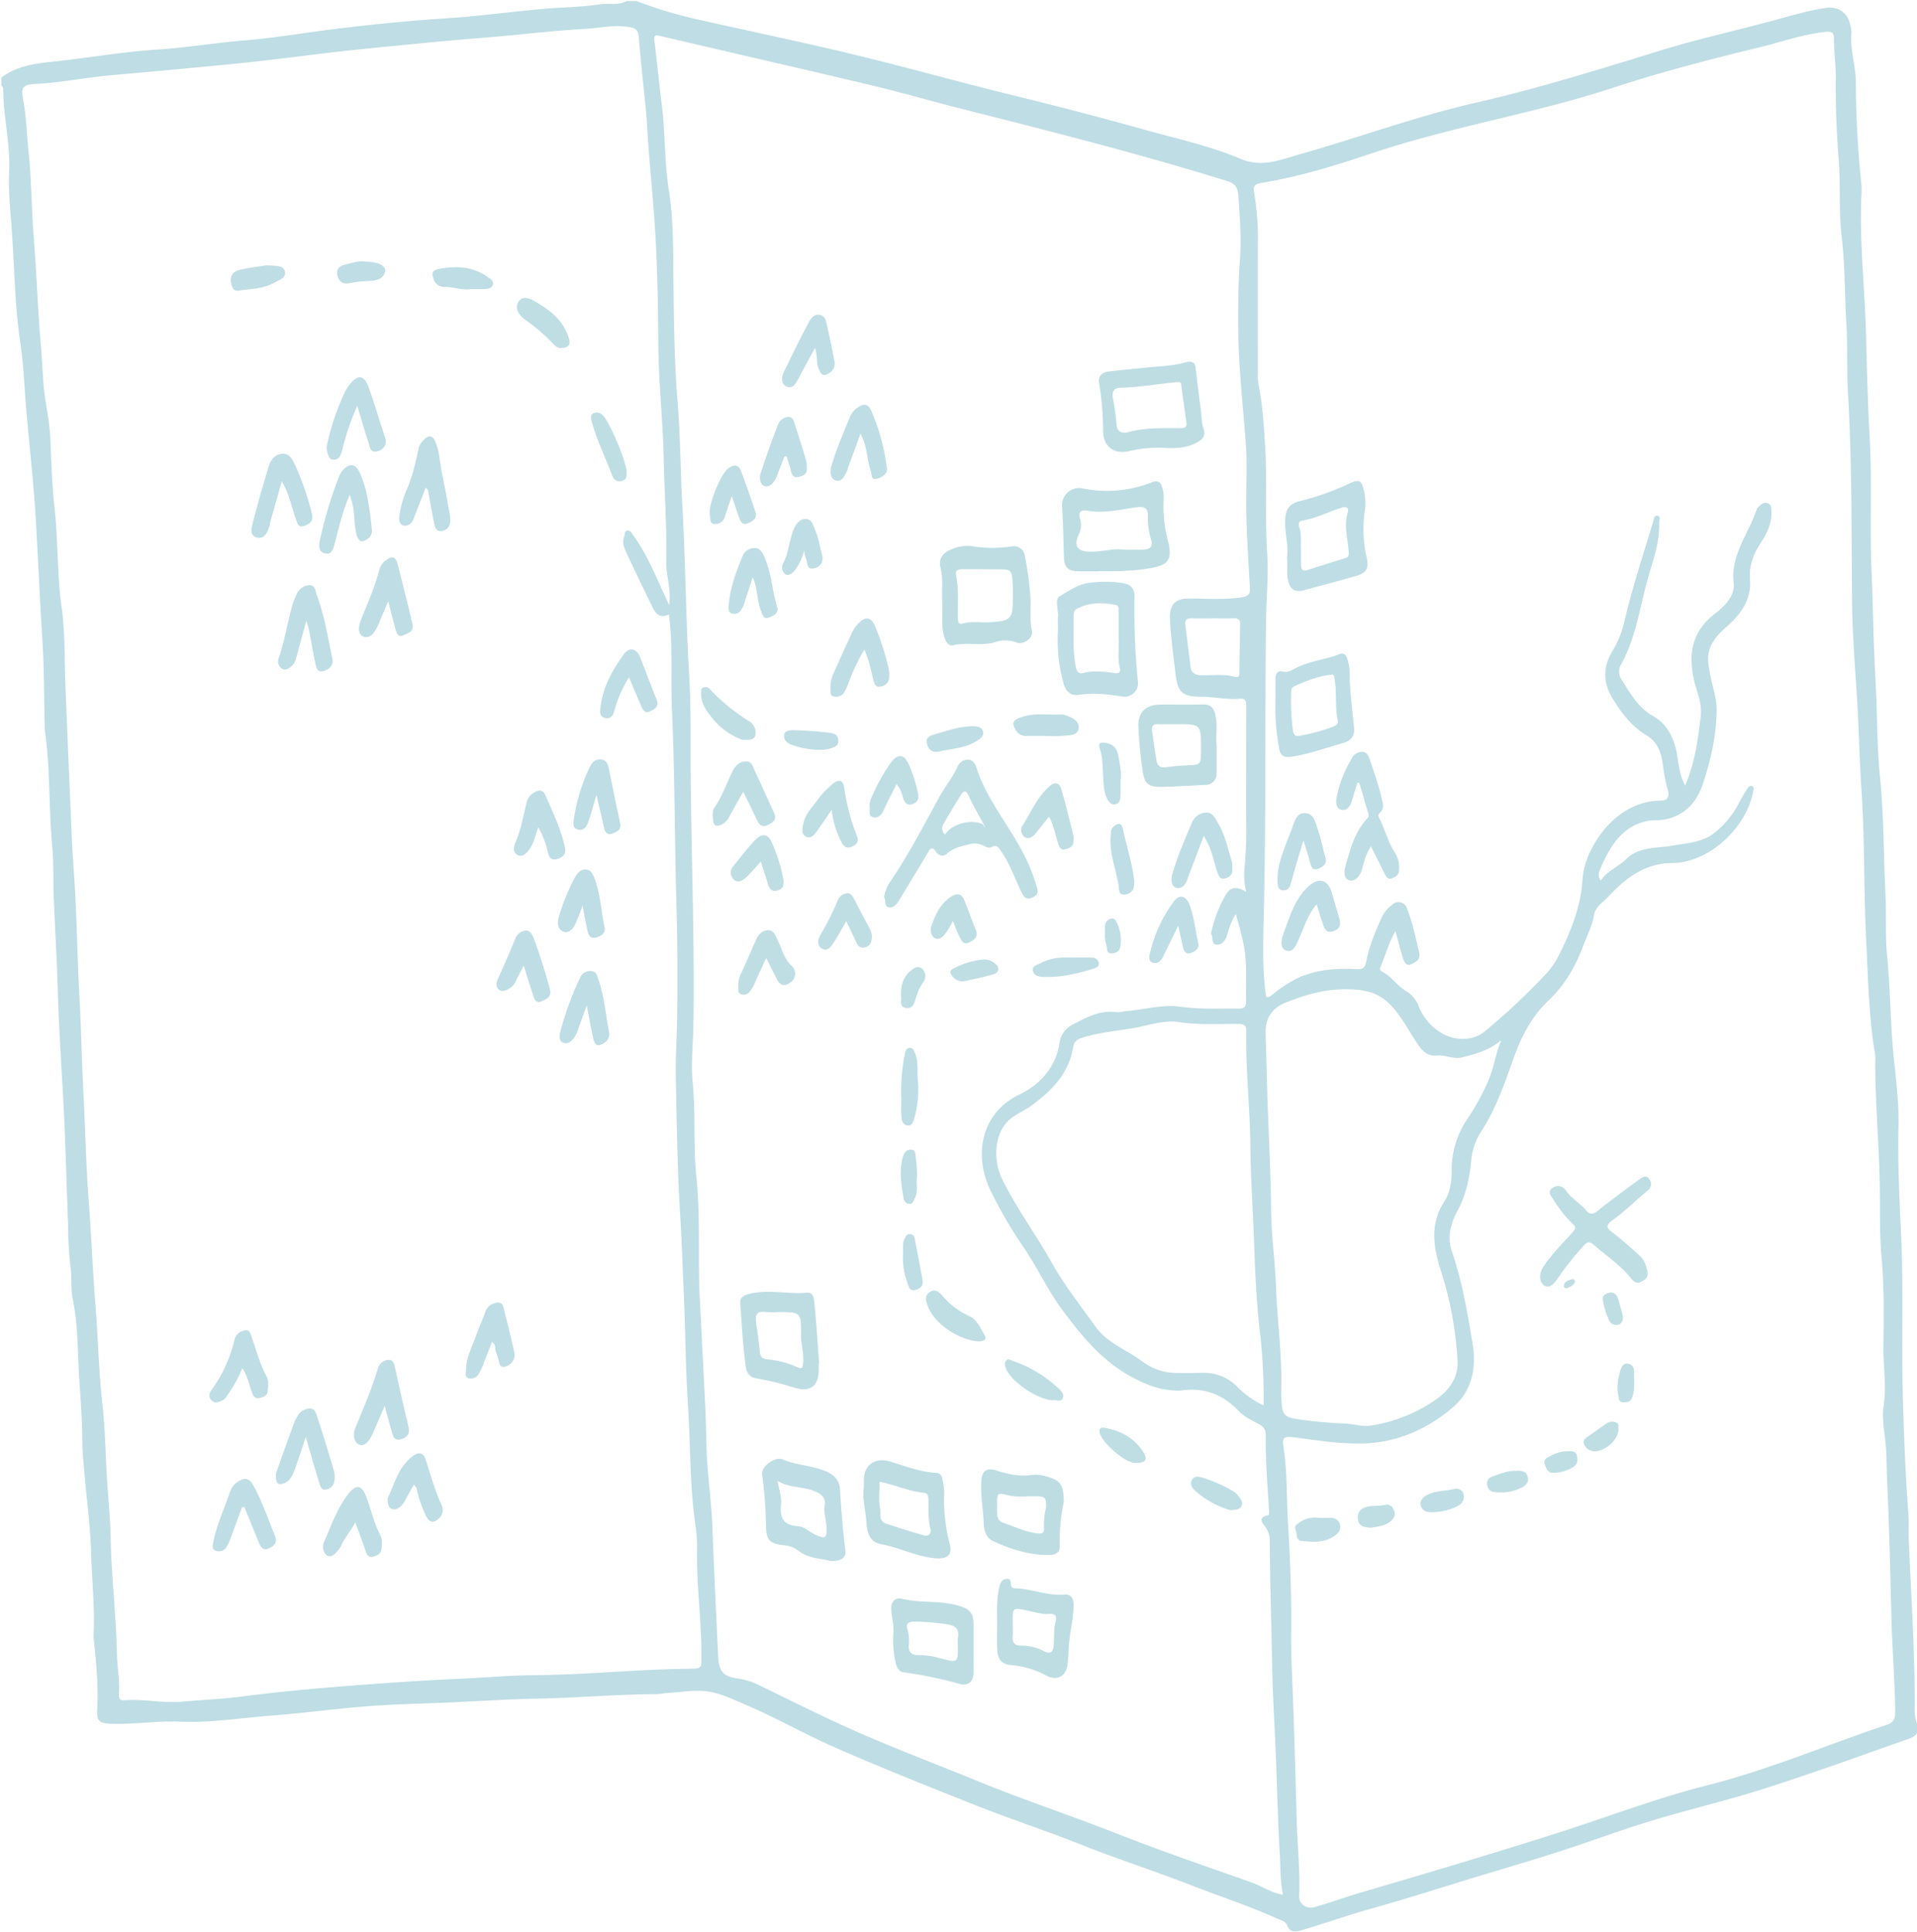
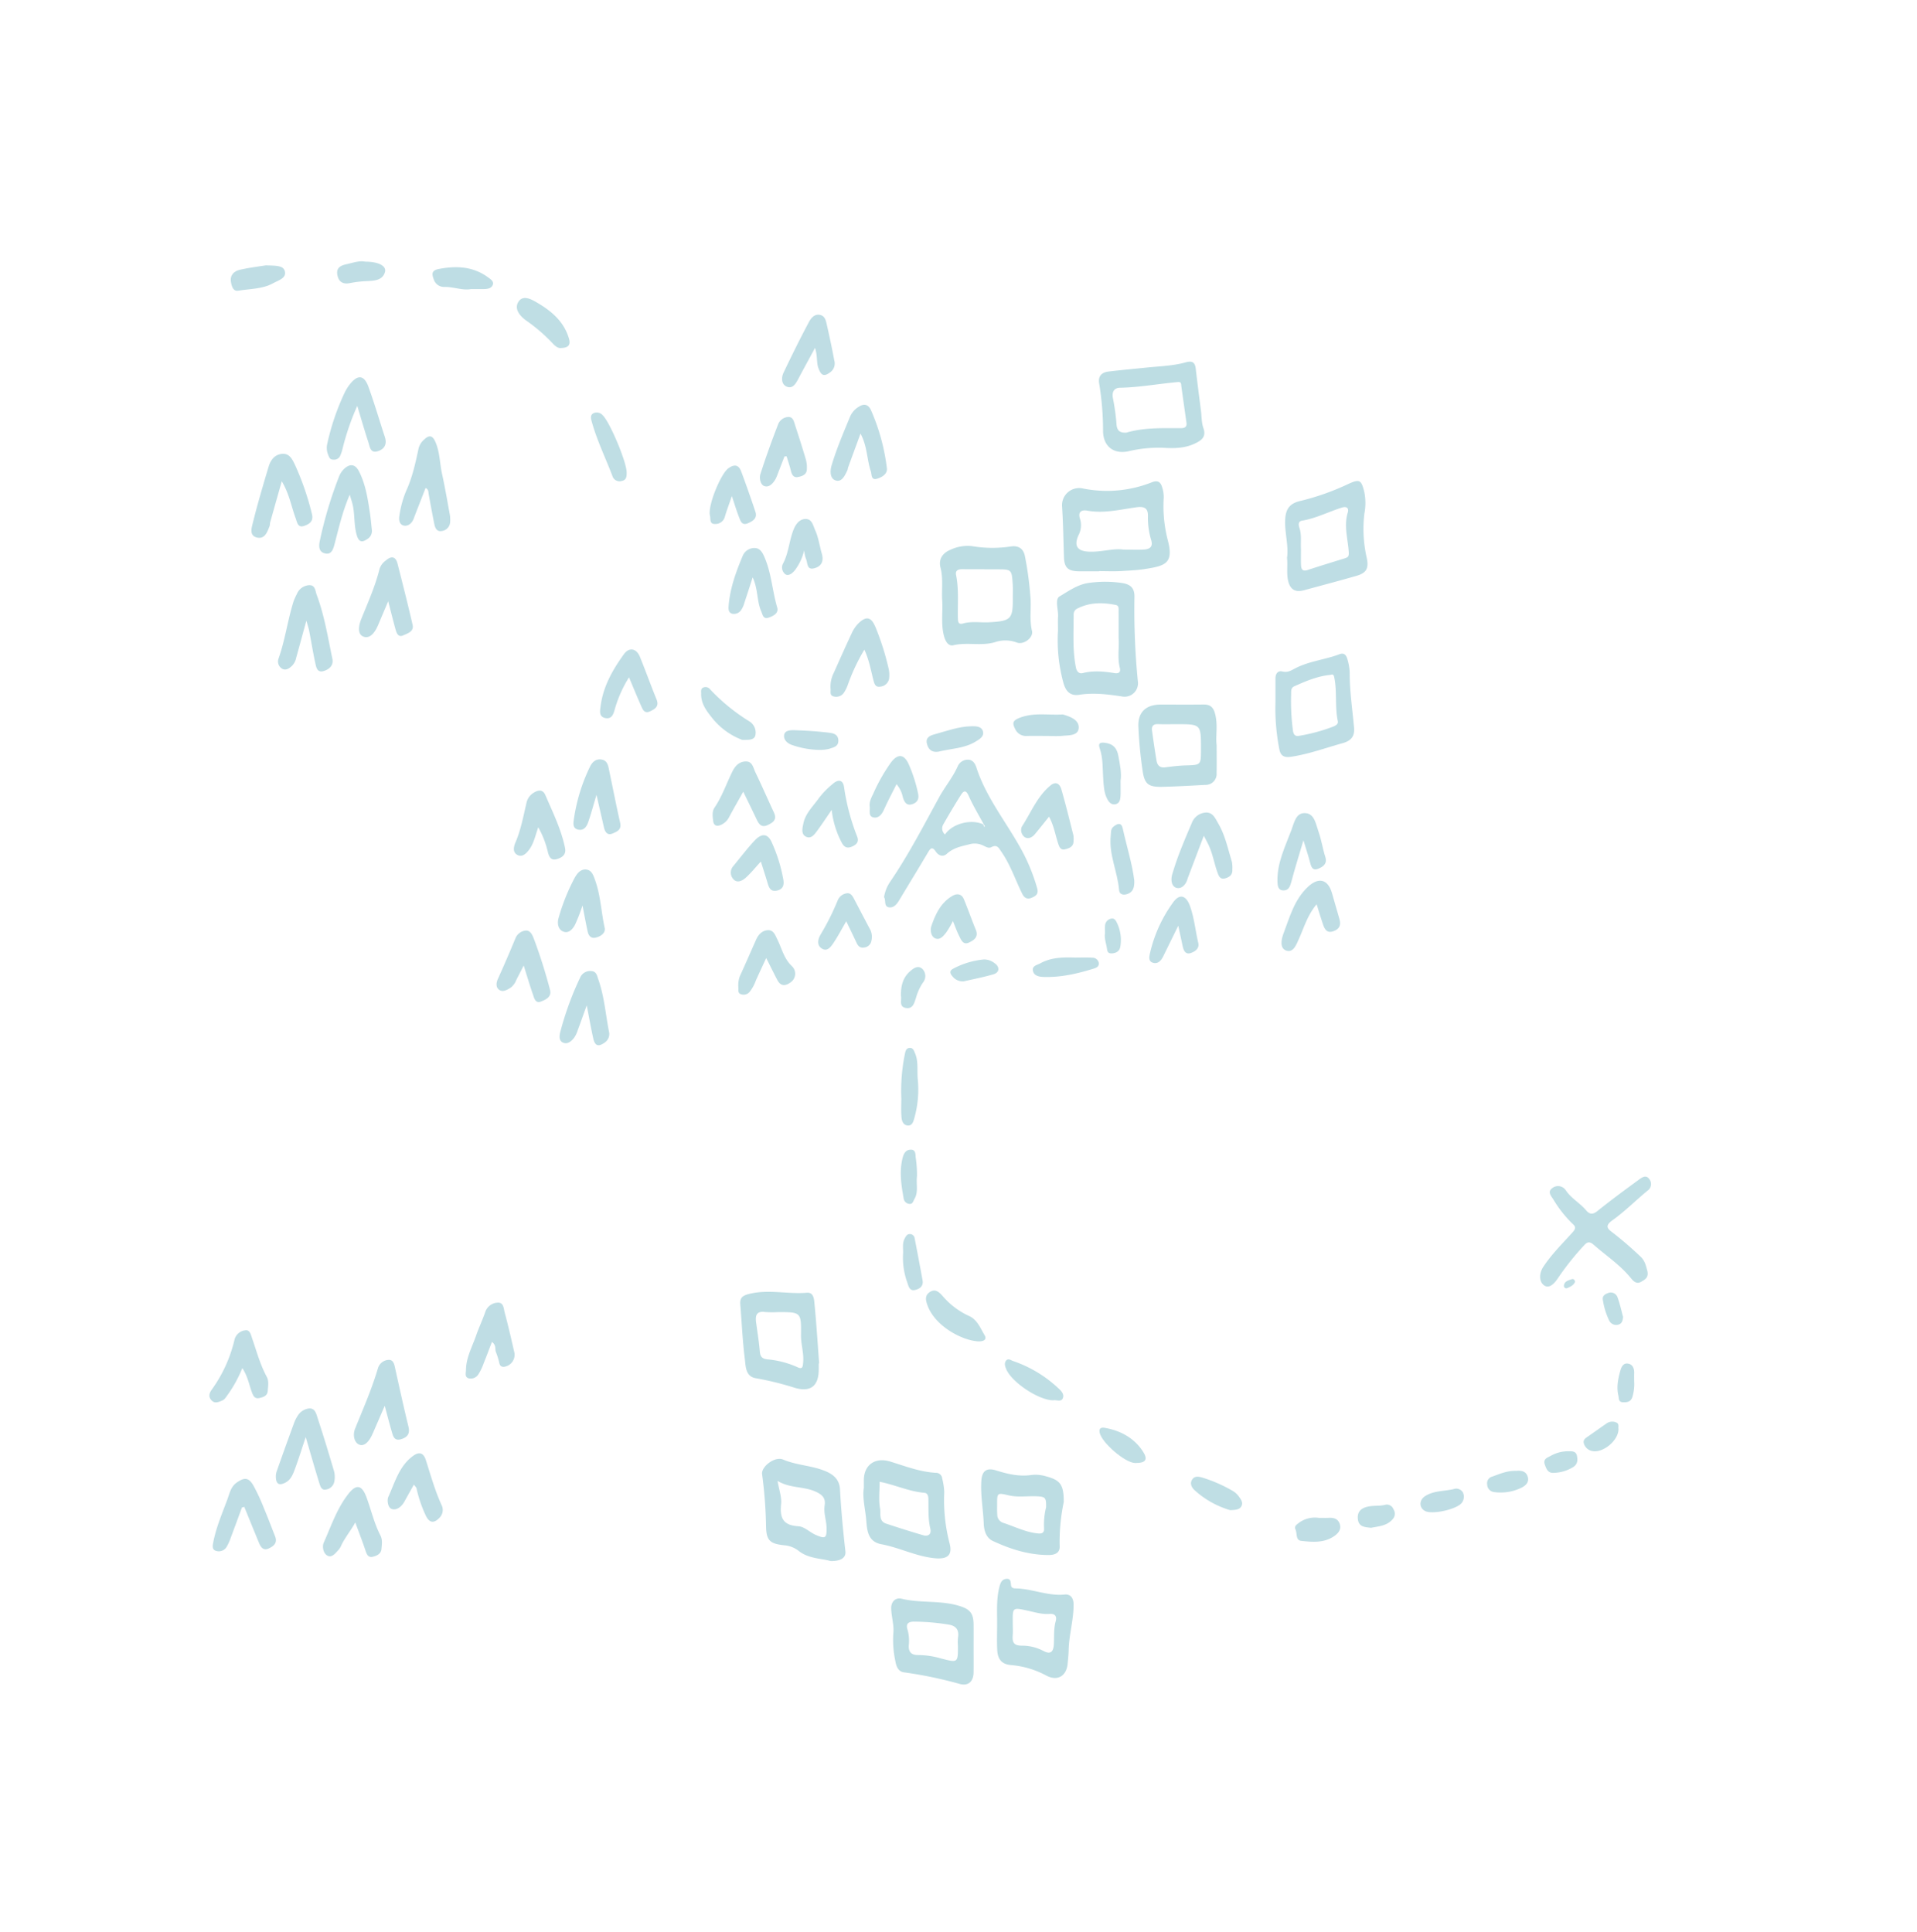
<svg xmlns="http://www.w3.org/2000/svg" viewBox="0 0 670.515 676">
-   <path d="m222.613.355a150.131 150.131 0 0 0 23.108 6.819c17.594 3.992 35.272 7.63 52.805 11.869 18.771 4.539 37.369 9.789 56.128 14.379q23.354 5.714 46.5 12.179c10.955 3.044 22.206 5.5 32.6 9.915 7.652 3.248 13.933.421 20.389-1.4 20.9-5.906 41.325-13.466 62.521-18.3 21.872-4.994 43.219-11.712 64.631-18.3 12.8-3.939 25.932-6.809 38.871-10.316 6.134-1.671 12.216-3.493 18.534-4.451 3.763-.571 7.337 1.459 8.2 5.113a11.95 11.95 0 0 1 .679 3.66c-.566 5.834 1.5 11.384 1.542 17.2.084 11.813.65 23.634 1.915 35.4a24.41 24.41 0 0 1 .056 3.767c-.816 16.883 1.27 33.679 1.642 50.532.259 11.7.606 23.448 1.252 35.147.846 15.3-.043 30.59.617 45.862.555 12.857.666 25.731 1.4 38.57.64 11.246.452 22.571 1.562 33.72 1.361 13.654 1.24 27.287 1.914 40.921.366 7.412-.117 14.845.61 22.2 1.194 12.088 1.1 24.239 2.415 36.342.828 7.63 1.72 15.4 1.538 23.132-.3 12.9.373 25.789.948 38.64.781 17.469.124 34.915.509 52.366.334 15.118.955 30.222 2.05 45.306.181 2.5-.03 5.029.072 7.539.8 19.683 2.171 39.345 2.082 59.061a15.1 15.1 0 0 0 .795 5.713c1.368 3.3-.719 4.584-2.967 5.378-16.612 5.866-33.183 11.877-49.954 17.259-12.757 4.094-25.838 7.172-38.683 11.008-8.824 2.635-17.5 5.752-26.223 8.731-10.867 3.712-21.877 6.952-32.872 10.252-13.4 4.023-26.71 8.379-40.185 12.136-8.213 2.29-16.222 5.169-24.391 7.562-2.167.635-4.009.873-5.042-1.758-.554-1.412-2.086-1.713-3.306-2.262-10.076-4.531-20.58-7.965-30.862-11.968-12.415-4.834-25.105-8.9-37.5-13.823-12.673-5.036-25.666-9.284-38.35-14.342-16.4-6.538-32.8-13.028-48.956-20.173-10.2-4.513-19.873-10.093-30.135-14.437-4.389-1.858-8.831-4.087-13.451-4.765-4.729-.694-9.707.292-14.574.571-1.017.058-2.026.345-3.039.348-14.129.047-28.209 1.331-42.341 1.589-10.219.186-20.454.9-30.685 1.34-9.43.408-18.883.568-28.291 1.3-11.191.874-22.33 2.407-33.522 3.255-10.759.815-21.463 2.639-32.3 2.147-8-.363-15.924 1.029-23.916.746-4.5-.16-5.153-1.034-4.916-5.369.422-7.739-.36-15.453-1.119-23.153a13.931 13.931 0 0 1 -.191-2.034c.5-9.7-.567-19.36-.843-29.037-.278-9.732-1.647-19.431-2.455-29.152-.282-3.4-.64-6.843-.648-10.2-.017-7.19-.565-14.359-1.04-21.49-.633-9.491-.389-19.076-2.348-28.486-.738-3.541-.169-7.237-.725-10.891a127.571 127.571 0 0 1 -.834-14.3c-.5-13.08-.833-26.169-1.453-39.243-.662-13.977-1.717-27.927-2.115-41.925-.311-10.919-.947-21.84-1.438-32.758-.286-6.382.024-12.787-.571-19.126-1.253-13.351-.6-26.817-2.551-40.117a13.908 13.908 0 0 1 -.072-1.71c-.24-9.916-.175-19.851-.788-29.744-.838-13.51-1.454-27.029-2.2-40.538-.717-12.9-2.139-25.787-3.312-38.674-.751-8.247-.958-16.582-2.173-24.731-2.001-13.305-2.08-26.712-3.055-40.063-.495-6.785-1.226-13.607-.906-20.459.446-9.691-2.085-19.183-2.086-28.853 0-.382-.411-.763-.63-1.145v-2.743c5.286-3.889 11.442-4.857 17.763-5.5 12.279-1.256 24.434-3.479 36.789-4.255 10.162-.638 20.25-2.371 30.405-3.2 11.529-.947 22.907-2.972 34.376-4.33s22.976-2.523 34.513-3.284c3.622-.239 7.246-.491 10.858-.851 8.228-.82 16.44-1.794 24.674-2.544 6.668-.607 13.413-.607 20.011-1.615 3.1-.475 6.388.478 9.317-1.152zm11.446 211.3c.833-5.276-1.1-10.168-1.011-15.129.231-12.22-.67-24.4-.921-36.6-.267-12.952-1.741-25.885-1.849-38.833-.106-12.774-.268-25.557-1-38.284-.669-11.544-1.873-23.074-2.682-34.626-.214-3.051-.317-6.126-.619-9.178-.861-8.684-1.857-17.358-2.548-26.056-.167-2.115-.808-2.976-2.811-3.383-5.5-1.117-10.9.292-16.321.568-9.735.5-19.432 1.7-29.15 2.55-8.706.765-17.435 1.43-26.118 2.287-11.948 1.179-23.921 2.254-35.856 3.705-11.128 1.353-22.266 2.795-33.447 3.867q-20.484 1.963-40.99 3.787c-8.927.808-17.718 2.645-26.7 3.053-4.109.186-4.749 1.37-3.958 5.483 1.161 6.035 1.283 12.167 1.921 18.244 1.036 9.93 1.001 19.933 1.801 29.906 1.031 12.777 1.389 25.65 2.548 38.433.388 4.289.508 8.6.856 12.888.52 6.427 2.139 12.682 2.407 19.132.34 8.171.585 16.369 1.486 24.486 1.265 11.405.827 22.893 2.43 34.3 1.326 9.435.987 19.07 1.395 28.611.5 11.708.944 23.418 1.466 35.128.425 9.542.712 19.085 1.417 28.617 1.059 14.3 1.14 28.644 1.931 42.963.645 11.693.841 23.42 1.459 35.13.659 12.481.871 24.967 1.838 37.457.91 11.765 1.347 23.59 2.282 35.378.95 11.982 1.216 24 2.533 35.978.915 8.317 1.036 16.782 1.524 25.181.415 7.145 1.21 14.293 1.336 21.414.237 13.439 1.9 26.778 2.17 40.2.1 4.774 1.064 9.508.7 14.308-.1 1.317.321 2.306 1.874 2.184 6.736-.532 13.454 1.085 20.123.506 7.005-.608 14.036-.917 21.033-1.818 11.244-1.448 22.543-2.54 33.846-3.443 14.045-1.121 28.108-2.111 42.181-2.741 8.751-.391 17.506-1.228 26.234-1.274 17.9-.1 35.7-2.055 53.581-2.227 5.277-.051 4.882-.012 4.883-5.084 0-12.3-1.785-24.524-1.506-36.83a51.736 51.736 0 0 0 -.613-8.487c-1.978-13.874-1.673-27.911-2.582-41.865-.857-13.156-.878-26.377-1.485-39.568-.418-9.1-.694-18.189-1.255-27.288-.968-15.688-1.159-31.427-1.5-47.148-.155-7.06.345-14.132.454-21.182q.318-20.51-.276-41.053c-.615-22.443-.534-44.905-1.557-67.349-.5-10.984.422-22.021-1.042-32.992-2.864 1.434-4.512.012-5.685-2.414-3.08-6.368-6.2-12.718-9.154-19.143-.778-1.691-1.676-3.541-.833-5.546.329-.78-.1-2.048 1.138-2.24 1.089-.169 1.463.842 2 1.582 5.402 7.419 8.543 15.99 12.622 24.459zm355.357 63.192c3.514-8.226 4.494-16.3 5.463-24.375.549-4.569-1.535-8.693-2.458-13-1.952-9.112-.429-16.7 7.416-22.78 3.279-2.543 7.059-6.125 6.545-10.708-1.125-10.026 5.359-17.351 8.126-25.965.1-.3.427-.528.663-.776.811-.847 1.677-1.628 2.978-1.232 1.4.425 1.377 1.61 1.434 2.782.2 4.2-1.507 7.8-3.716 11.131-2.545 3.839-4.127 7.987-3.764 12.522.594 7.444-3.282 12.515-8.367 16.99-3.94 3.468-6.937 7.155-6.176 12.912.27 2.04.682 4.019 1.12 6.011.73 3.318 1.778 6.535 1.752 10.039-.067 8.976-2.074 17.612-4.864 26-2.137 6.423-6.574 11.146-13.72 12.362-2.007.342-4.144.043-6.1.519-8.566 2.075-12.554 8.8-15.771 16.133-.549 1.25-1.411 2.83-.061 4.648 2.368-3.473 6.169-4.852 8.964-7.577 4.538-4.426 10.727-3.653 16.373-4.679 4.957-.9 10.294-1.112 14.43-4.45a31.68 31.68 0 0 0 8.6-10.512 47.542 47.542 0 0 1 2.763-4.721c.4-.617.949-1.54 1.872-1.083.683.338.417 1.192.29 1.864-2.425 12.853-15.589 24.942-28.213 25-9.758.041-16.374 5.315-22.418 11.75-1.815 1.931-4.554 3.6-5.009 6.356-.645 3.916-2.476 7.319-3.822 10.92-2.659 7.117-6.429 13.684-11.972 18.907-5.917 5.575-9.521 12.513-12.175 19.877-3.246 9.011-6.264 18.075-11.546 26.147a21.945 21.945 0 0 0 -3.46 10.181c-.6 5.992-1.741 11.89-4.681 17.319-2.434 4.494-3.885 9.232-2.1 14.407 3.646 10.562 5.473 21.54 7.283 32.51 1.406 8.522-.358 16.517-7 22.135-8.829 7.468-19.15 12.171-31.028 12.547-8.447.267-16.77-1.145-25.09-2.2-3.35-.426-3.436.908-3.087 3.148 1.4 9.007 1.076 18.147 1.633 27.192.776 12.589 1.224 25.277 1.083 37.944-.07 6.256.224 12.522.473 18.784.624 15.7 1.035 31.422 1.478 47.134.247 8.766 1.217 17.508.856 26.3-.122 2.989 2.593 4.689 5.431 3.894 5.361-1.5 10.575-3.447 15.925-5.012 22.712-6.64 45.4-13.395 67.946-20.566 17.88-5.685 35.423-12.463 53.634-17.067 21.468-5.426 41.794-14.156 62.716-21.151 2.151-.719 2.85-2.039 2.828-4.359-.1-10.938-1.034-21.843-1.311-32.759-.415-16.4-.8-32.8-1.556-49.184-.188-4.086-.083-8.158-.512-12.267-.446-4.266-1.333-8.723-.685-12.9 1.1-7.074-.168-14.057-.067-21.063.149-10.324.284-20.726-.644-31.087-.669-7.479-.528-15.051-.584-22.548-.114-15.4-1.677-30.723-1.608-46.11a12.206 12.206 0 0 0 -.049-2.053c-2.206-13.137-2.442-26.468-3.118-39.7-.907-17.741-.487-35.56-1.68-53.308-.564-8.39-.791-16.8-1.189-25.185-.63-13.3-1.948-26.573-2.077-39.878-.238-24.522-.015-49.048-1.441-73.547-.463-7.956-.06-15.921-.556-23.908-.634-10.2-.415-20.481-1.634-30.647-1.076-8.971-.347-17.966-1.046-26.957-.731-9.4-1.142-18.883-1.027-28.363.056-4.64-.69-9.294-.64-13.974.018-1.622-.384-2.712-2.892-2.436-8.091.888-15.7 3.632-23.521 5.522-17.34 4.19-34.58 8.706-51.56 14.277-17.6 5.773-35.741 9.639-53.7 14.156-10.246 2.578-20.473 5.354-30.483 8.715-12.526 4.205-25.113 8.07-38.157 10.205-2.414.395-2.877 1.272-2.528 3.257a95.2 95.2 0 0 1 1.357 16.943c-.061 15.425-.022 30.85-.016 46.275a17.112 17.112 0 0 0 .115 3.417c1.52 7.365 1.955 14.885 2.418 22.324.772 12.393-.085 24.842.715 37.279.518 8.048-.307 16.179-.4 24.251-.414 34.477.011 68.962-.808 103.441-.218 9.194-.473 18.428.841 27.593 1.287.173 1.954-.661 2.765-1.27a43.563 43.563 0 0 1 9.225-5.77c6.25-2.61 12.8-3.008 19.437-2.7 2.042.1 3.129-.1 3.61-2.689 1-5.368 3.176-10.432 5.4-15.434a12.072 12.072 0 0 1 3.691-4.432 3.094 3.094 0 0 1 5.148 1.351c2 4.968 3.024 10.213 4.268 15.4.591 2.461-1.35 3.42-2.768 4.1-1.728.825-2.567-.858-3-2.358-.825-2.89-1.589-5.8-2.537-9.28-2.469 4.4-3.538 8.695-5.294 12.694-.383.873.167 1.279.788 1.6 3.093 1.6 4.964 4.665 7.878 6.521a10.719 10.719 0 0 1 4.548 4.968 19.008 19.008 0 0 0 8.015 9.811c4.671 2.937 11.166 2.959 15.309-.451a239.421 239.421 0 0 0 20.715-19.366 29.279 29.279 0 0 0 5.156-7.178c3.813-7.641 7.09-15.423 8.091-24.038.209-1.8.235-3.628.585-5.408 2.031-10.361 12.094-24.653 26.835-24.755 2.521-.018 3.339-1.231 2.619-3.822a58.687 58.687 0 0 1 -1.649-8.333c-.529-4.168-1.615-8.206-5.757-10.681-5.3-3.165-8.916-7.96-12.048-13.2-3.4-5.692-3.126-11.119.326-16.7a32.92 32.92 0 0 0 3.922-9.788c2.778-11.848 6.566-23.4 10.091-35.03.272-.9.25-2.423 1.655-2.085 1.106.266.436 1.538.463 2.394.192 5.991-1.592 11.6-3.3 17.222-3.267 10.741-4.448 22.116-9.922 32.2a4.9 4.9 0 0 0 -.121 5.189c3.125 4.9 5.912 10.07 11.224 13.06 3.894 2.192 6.084 5.543 7.474 9.731 1.508 4.535 1.05 9.514 3.724 14.598zm-153.494 37.197a24.7 24.7 0 0 1 -.694-7.59 141.428 141.428 0 0 0 .637-17.414c-.017-13.139.017-26.278.03-39.417 0-1.595.305-3.415-2.259-3.187-4.465.4-8.853-.675-13.3-.688-6.807-.02-8.434-1.437-9.185-8.161-.692-6.2-1.614-12.385-1.931-18.6-.267-5.232 1.552-7.619 6.7-7.6 6.136.019 12.28.527 18.443-.438 2.551-.4 2.943-1.33 2.823-3.447-.469-8.289-1.033-16.578-1.248-24.875-.225-8.678.413-17.4-.227-26.039-1-13.485-2.6-26.928-2.611-40.473-.007-7.627-.009-15.241.574-22.876.57-7.479.008-15.013-.5-22.523-.2-2.933-.955-4.451-3.919-5.372-30.837-9.583-62.124-17.49-93.414-25.4-10.241-2.588-20.386-5.573-30.66-8.016-24.725-5.879-49.5-11.526-74.246-17.338-1.676-.394-2.305-.4-2.062 1.58.938 7.648 1.716 15.315 2.654 22.963 1.2 9.759.849 19.594 2.412 29.4 1.62 10.164 1.484 20.649 1.6 31 .165 14.462.3 28.916 1.478 43.336.986 12.108.977 24.264 1.664 36.389 1.115 19.644 1.2 39.365 2.371 59.038.693 11.6.431 23.257.528 34.867.244 29.2 1.4 58.39.949 87.6-.1 6.681-.924 13.285-.243 20.066 1.089 10.851.13 21.8 1.278 32.756 1.278 12.207.734 24.6.982 36.92.014.685 0 1.372.038 2.056q1.005 19.927 2.013 39.854c.248 5 .4 10.021.5 14.993.183 9.7 1.726 19.263 2.086 28.9.561 15 1.305 29.993 1.993 44.989.25 5.467 1.719 7.251 7.173 7.954a25.169 25.169 0 0 1 7.743 2.579c8.163 3.962 16.288 8 24.5 11.863 16.915 7.948 34.425 14.472 51.71 21.54 15.821 6.469 32.048 11.82 47.947 18.072 15.68 6.166 31.641 11.623 47.53 17.246 3.655 1.293 6.9 3.69 10.96 4.29-1.023-4.959-.836-9.764-1.111-14.487-.679-11.692-.941-23.414-1.412-35.124-.407-10.126-1.075-20.257-1.247-30.37-.246-14.486-.758-28.968-.854-43.456a8.253 8.253 0 0 0 -1.431-5.116c-1.061-1.469-2.947-3.331.7-4.166.656-.15.528-.87.5-1.454-.5-8.854-1.287-17.7-1.158-26.576.029-2.044-.8-3.041-2.513-3.945-2.4-1.272-5.034-2.5-6.853-4.424-5.6-5.919-12.193-8.478-20.252-7.274a10.084 10.084 0 0 1 -1.712.009c-5.683-.136-10.61-2.065-15.678-4.817-10.4-5.649-17.426-14.328-24.24-23.516-5.246-7.073-8.812-15.127-13.834-22.341a151.19 151.19 0 0 1 -11.125-19.194c-5.952-12-3.7-27.136 10.145-33.757 7.068-3.38 12.633-9.415 13.928-17.92a8.4 8.4 0 0 1 4.775-6.562c4.756-2.544 9.484-5.06 15.195-4.249a15.541 15.541 0 0 0 3.027-.353c6.452-.435 12.839-2.476 19.313-1.556 6.8.967 13.578.578 20.371.66 1.933.023 2.622-.668 2.573-2.591-.162-6.378.429-12.8-.712-19.117-.659-3.65-1.79-7.214-2.849-11.368-1.89 2.789-2.4 5.275-3.193 7.632-.615 1.832-1.819 3.221-3.611 3.074-1.939-.16-1.052-2.474-1.794-3.671-.183-.3.051-.873.136-1.313a44.875 44.875 0 0 1 4.69-12.062c1.664-3.211 3.938-3.56 7.409-1.393zm89.164 51.87c-3.964 3.384-8.631 4.719-13.536 5.963-3.278.832-5.922-.928-8.855-.627-3.382.347-5.107-1.487-6.84-4.02-3.026-4.422-5.332-9.17-9.123-13.311-4.639-5.067-9.979-5.751-15.594-5.844-7.408-.123-14.6 1.9-21.5 4.685-4.605 1.858-7.063 5.471-6.961 10.3.119 5.685.338 11.384.469 17.052.351 15.245 1.333 30.472 1.46 45.706.071 8.57 1.365 16.991 1.663 25.521.405 11.571 2.015 23.091 1.889 34.7-.018 1.712-.074 3.429.015 5.137.3 5.785.819 6.626 6.086 7.365a163.318 163.318 0 0 0 16.268 1.476c3.072.12 6.051 1.213 9.168.674a54.3 54.3 0 0 0 23.14-9.5c4.2-3.074 7.241-7.416 6.989-12.971a126 126 0 0 0 -5.942-31.994c-2.56-8.18-3.758-16.174 1.336-23.944 2.12-3.235 2.5-7.1 2.539-10.827a31.682 31.682 0 0 1 5.453-17.959 83.991 83.991 0 0 0 7.5-13.745c1.86-4.351 2.439-9.205 4.376-13.837zm-83.144 127.737a193.5 193.5 0 0 0 -1.087-24.238c-1.328-10.693-1.813-21.514-2.186-32.3-.4-11.477-1.216-22.95-1.323-34.414-.125-13.341-1.7-26.609-1.428-39.946.04-1.965-.738-2.534-2.618-2.55-6.944-.061-13.9.413-20.826-.626-5.544-.832-10.8 1.18-16.144 2.1-5.908 1.021-11.925 1.519-17.692 3.321-1.727.54-2.944 1.237-3.286 3.356-1.486 9.224-7.561 15.281-14.692 20.488-2.011 1.469-4.339 2.5-6.39 3.917-6.957 4.817-6.826 15.4-3.879 21.469 4.985 10.265 11.842 19.443 17.387 29.363 4.474 8 10.113 15.089 15.38 22.485 4.216 5.921 11.1 8.173 16.586 12.344a19.81 19.81 0 0 0 12.077 3.882c2.967.068 5.939.024 8.908-.046a16.2 16.2 0 0 1 12.242 5.1 32.271 32.271 0 0 0 8.971 6.295zm-17.7-275.326c-2.509 0-5.02.058-7.527-.02-1.674-.052-2.3.715-2.115 2.269.582 4.826 1.228 9.644 1.773 14.473.275 2.444 1.685 3.135 3.946 3.186 3.856.087 7.746-.5 11.57.537.717.194 1.6.242 1.615-1.06q.084-8.676.283-17.35c.042-1.751-.883-2.088-2.359-2.052-2.396.057-4.793.015-7.188.017z" fill="#bedde4" />
  <path d="m148.859 170.7c-1.245 3.2-2.472 6.348-3.7 9.5-.164.424-.315.853-.476 1.277-.593 1.553-1.884 2.66-3.359 2.4-1.794-.317-1.865-2.249-1.6-3.661a35.524 35.524 0 0 1 2.351-8.508c2.148-4.673 3.237-9.693 4.3-14.679a5.96 5.96 0 0 1 2.025-3.29c2.085-2.023 3.149-.938 4 1.112 1.453 3.507 1.419 7.321 2.222 10.965 1.048 4.753 1.86 9.558 2.734 14.348a11.1 11.1 0 0 1 .1 2.385 3.336 3.336 0 0 1 -3.023 3.228c-1.685.3-2.276-1.171-2.552-2.573q-1.014-5.157-1.932-10.332c-.133-.772.01-1.614-1.09-2.172z" fill="#bedde4" />
  <path d="m107.154 217.136c-1.268 4.637-2.39 8.785-3.544 12.924a5.774 5.774 0 0 1 -1.33 2.718c-1.04 1.048-2.27 1.908-3.611 1.16a2.954 2.954 0 0 1 -1.235-3.565c2.319-6.54 3.172-13.456 5.264-20.048a22.055 22.055 0 0 1 1.121-2.485 4.939 4.939 0 0 1 4.174-3.108c2.305-.2 2.266 1.97 2.766 3.306 2.709 7.241 3.912 14.871 5.492 22.4.481 2.289-1.006 3.687-3.005 4.3-2.324.71-2.641-1.315-2.96-2.766-.823-3.748-1.419-7.545-2.152-11.313-.205-1.059-.573-2.082-.98-3.523z" fill="#bedde4" />
  <path d="m98.55 168.357c-1.42 5.033-2.742 9.7-4.047 14.37-.122.436-.055.933-.217 1.347-.8 2.035-1.628 4.558-4.313 3.994-2.895-.607-1.96-3.446-1.534-5.169 1.636-6.608 3.576-13.144 5.525-19.669.677-2.269 2.1-4.2 4.644-4.454 2.675-.267 3.653 1.972 4.595 3.909a95.264 95.264 0 0 1 5.868 17c.721 2.667-.829 3.636-2.66 4.281-2.293.806-2.482-1.286-3.009-2.709-1.532-4.131-2.243-8.569-4.852-12.9z" fill="#bedde4" />
  <path d="m134.565 491.808c-1.249 2.887-2.188 5.068-3.136 7.244-.5 1.149-.969 2.315-1.538 3.429-.926 1.814-2.533 3.745-4.39 2.834-1.731-.85-2.109-3.514-1.319-5.469 2.812-6.96 5.831-13.829 7.973-21.053a4.112 4.112 0 0 1 4.016-3.071c1.646.145 1.834 2.034 2.16 3.5 1.474 6.638 2.928 13.282 4.538 19.888.6 2.457-.37 3.689-2.54 4.359-2.484.767-2.861-1.122-3.335-2.754-.794-2.715-1.494-5.461-2.429-8.907z" fill="#bedde4" />
  <path d="m124.963 142a87.638 87.638 0 0 0 -5.173 15.084 14.322 14.322 0 0 1 -.884 2.558 2.321 2.321 0 0 1 -2.313 1.15c-1.191.024-1.448-.755-1.8-1.67a6.224 6.224 0 0 1 -.368-3.688 84.143 84.143 0 0 1 6.121-18.071 16.1 16.1 0 0 1 1.8-2.9c2.775-3.521 5.021-3.319 6.531.856 2.089 5.774 3.811 11.68 5.724 17.519.843 2.573-.128 4.323-2.556 5.038-2.52.742-2.679-1.572-3.171-3.075-1.307-3.989-2.466-8.032-3.911-12.801z" fill="#bfdde4" />
  <path d="m122.327 173.058c-2.578 6.012-3.825 11.669-5.3 17.254-.487 1.838-1.076 3.905-3.47 3.259-2.17-.584-2.076-2.672-1.663-4.5a143.064 143.064 0 0 1 6.627-22.184 7.665 7.665 0 0 1 1.829-2.853c2.059-1.916 3.9-1.691 5.188.81 2.329 4.512 3.062 9.472 3.821 14.409.31 2.011.479 4.044.7 6.068a3.26 3.26 0 0 1 -1.524 3.22c-1.736 1.2-2.929 1.306-3.7-1.173-1.164-3.748-.612-7.7-1.64-11.432-.21-.752-.45-1.492-.868-2.878z" fill="#bedde4" />
  <path d="m106.932 502.736c-1.382 4.135-2.452 7.581-3.7 10.964-.737 2-1.463 4.077-3.679 5.108-1.851.861-2.866.375-3.036-1.638a5.8 5.8 0 0 1 .227-2.346q2.993-8.514 6.106-16.986a11.67 11.67 0 0 1 1.208-2.446 5.4 5.4 0 0 1 4.118-2.673c2.064-.1 2.451 1.923 2.909 3.316 2.052 6.242 3.961 12.532 5.811 18.838a8.269 8.269 0 0 1 .047 3.392 3.476 3.476 0 0 1 -3.053 2.846c-1.446.277-1.871-1.214-2.182-2.213-1.575-5.075-3.025-10.191-4.776-16.162z" fill="#bfdde4" />
  <path d="m135.78 210.331c-1.3 3.084-2.44 5.778-3.585 8.469-.98 2.3-2.743 4.826-5.08 3.909-2.311-.905-1.554-4.17-.761-6.144 2.33-5.8 4.91-11.492 6.408-17.587a5.9 5.9 0 0 1 2.238-2.933c1.819-1.6 3.383-1.454 4.035 1.094 1.823 7.124 3.626 14.254 5.279 21.419.558 2.418-1.8 3.03-3.289 3.721-1.759.814-2.33-.847-2.7-2.185-.839-3.055-1.603-6.131-2.545-9.763z" fill="#bfdde4" />
  <path d="m84.632 527.366c-1.293 3.5-2.567 7-3.889 10.487a16.9 16.9 0 0 1 -1.543 3.407 3.169 3.169 0 0 1 -3.624 1.293c-1.529-.427-1.184-1.932-1-2.907.993-5.264 3.13-10.176 4.976-15.17.772-2.088 1.189-4.4 3.257-5.834 2.713-1.886 4.192-1.79 5.841 1.073a68.485 68.485 0 0 1 3.595 7.732c1.4 3.334 2.682 6.719 4 10.089.9 2.321-.644 3.453-2.345 4.209-1.824.811-2.712-.545-3.317-2.008-1.729-4.182-3.426-8.378-5.135-12.569z" fill="#bfdde4" />
  <path d="m124.27 532.606c-1.625 2.969-3.651 5.341-4.942 8.114a5.318 5.318 0 0 1 -.885 1.446c-1.082 1.13-2.292 2.892-3.894 2.062-1.523-.789-1.91-3.218-1.317-4.544 2.629-5.885 4.68-12.147 8.758-17.232 2.753-3.434 4.652-2.815 6.175 1.289 1.659 4.471 2.7 9.167 4.908 13.439.772 1.491.487 3.153.356 4.712-.145 1.721-1.682 2.4-3.086 2.726-1.542.357-2.058-.837-2.5-2.161-1.103-3.313-2.371-6.571-3.573-9.851z" fill="#bfdde4" />
  <path d="m205.224 351.7c-1.284 3.561-2.181 6.12-3.134 8.657a10.059 10.059 0 0 1 -1.309 2.738c-.926 1.166-2.208 2.306-3.775 1.684s-1.363-2.394-1.065-3.631a107.952 107.952 0 0 1 7.122-19.468 3.834 3.834 0 0 1 3.738-1.969c1.85.116 2 1.575 2.445 2.832 2.1 5.908 2.551 12.155 3.737 18.249a3.614 3.614 0 0 1 -1.445 3.921c-2.217 1.581-3.427 1.246-4.031-1.433-.792-3.512-1.407-7.066-2.283-11.58z" fill="#bedde4" />
  <path d="m208.636 278.073c-1.106 3.689-1.895 6.643-2.895 9.522-.53 1.526-1.473 3.032-3.45 2.65-2.058-.4-1.769-2.245-1.574-3.612a62.189 62.189 0 0 1 5.659-18.446c.736-1.515 2.043-2.847 4.088-2.468 1.966.363 2.235 2.035 2.562 3.6 1.295 6.191 2.5 12.4 3.9 18.569.542 2.4-1.16 3.055-2.627 3.687-1.828.787-2.671-.47-3.047-2.114-.831-3.618-1.663-7.235-2.616-11.388z" fill="#bedde4" />
  <path d="m84.766 478.606a45.466 45.466 0 0 1 -5.187 9.429c-.551.732-.951 1.533-1.862 1.92-1.283.544-2.585 1.176-3.761-.089-1.149-1.236-.748-2.565.123-3.743a48.92 48.92 0 0 0 7.988-17.617 4.325 4.325 0 0 1 3.686-3.106c1.672-.324 2.006 1.555 2.436 2.8 1.564 4.52 2.8 9.157 5.093 13.406.855 1.582.481 3.372.358 5.057s-1.609 2.131-2.933 2.424c-1.548.342-2.107-.681-2.608-2.031-.978-2.634-1.407-5.496-3.333-8.45z" fill="#bfdde4" />
  <path d="m172.069 469.453c-1.014 2.629-1.912 5.052-2.886 7.445a19 19 0 0 1 -1.906 3.968 3.138 3.138 0 0 1 -3.31 1.328c-1.53-.418-.986-1.875-.978-2.914.033-4.32 2.155-8.06 3.518-12 .963-2.785 2.241-5.46 3.207-8.243a4.757 4.757 0 0 1 4.271-3.324c2.2-.2 2.172 2.067 2.545 3.455 1.26 4.693 2.343 9.434 3.42 14.174a4.244 4.244 0 0 1 -3.622 4.81c-1.165.087-1.54-.551-1.755-1.6a23.162 23.162 0 0 0 -1.121-3.568c-.393-1.029.213-2.338-1.383-3.531z" fill="#bfdde4" />
  <path d="m188.267 289.414c-1.06 3.015-1.578 5.707-3.215 7.871-1.073 1.416-2.547 2.825-4.3 1.67-1.418-.935-1.137-2.657-.43-4.3 1.887-4.4 2.726-9.122 3.825-13.752a5.459 5.459 0 0 1 2.712-3.69c1.607-.947 3.069-1 3.918.983 2.592 6.039 5.529 11.949 6.859 18.462.491 2.4-1.121 3.373-2.859 3.888-1.939.574-2.714-.618-3.158-2.528a32.117 32.117 0 0 0 -3.352-8.604z" fill="#bfdde4" />
  <path d="m183.177 337.769c-1.006 1.969-1.835 3.566-2.638 5.175a5.88 5.88 0 0 1 -2.062 2.666c-1.188.71-2.55 1.536-3.829.7-1.353-.888-1.029-2.684-.537-3.766 2.161-4.754 4.219-9.544 6.21-14.372a4.316 4.316 0 0 1 3.693-2.641c1.538.012 2.181 1.536 2.688 2.8a184 184 0 0 1 5.657 17.856c.737 2.563-1.434 3.515-3.123 4.179-2.016.792-2.4-1.24-2.855-2.545-1.108-3.179-2.056-6.411-3.204-10.052z" fill="#bfdde4" />
  <path d="m203.739 316.781a62.676 62.676 0 0 1 -2.606 6.71c-.848 1.622-2.346 3.307-4.375 2.291-1.6-.8-1.874-2.882-1.408-4.547a70.448 70.448 0 0 1 5.55-13.946c.808-1.527 2.07-3.327 4.162-3.1 1.957.212 2.539 2.186 3.094 3.732 1.93 5.368 2.114 11.115 3.341 16.647.4 1.805-1.357 3.04-3.148 3.45-1.735.4-2.515-.771-2.829-2.242-.614-2.876-1.147-5.768-1.781-8.995z" fill="#bedde4" />
  <path d="m220.012 236.949a43.254 43.254 0 0 0 -4.982 11.173c-.45 1.7-1.066 3.557-3.33 3.081-2.32-.488-1.818-2.619-1.626-4.144.863-6.87 4.2-12.722 8.151-18.2 1.844-2.558 4.407-2.044 5.605.921 2 4.936 3.8 9.949 5.807 14.881.987 2.427-.477 3.342-2.215 4.172-2.056.981-2.631-.676-3.221-2-1.387-3.113-2.668-6.275-4.189-9.884z" fill="#bfdde4" />
  <path d="m144.764 519.367c-1.05 1.873-1.973 3.519-2.894 5.166-.167.3-.319.607-.491.9-.992 1.7-2.682 3.05-4.393 2.449-1.378-.484-1.642-3.17-1.166-4.209 2.335-5.1 3.767-10.806 8.708-14.383 2.3-1.666 3.684-.8 4.407 1.446 1.7 5.3 3.176 10.657 5.5 15.745a3.843 3.843 0 0 1 -.686 4.46c-1.907 2.014-3.483 1.92-4.752-.595a44.691 44.691 0 0 1 -3.309-9.667c-.099-.386-.488-.703-.924-1.312z" fill="#bfdde4" />
  <path d="m196.354 121.739c-1.072.182-2.037-.546-2.935-1.5a59.034 59.034 0 0 0 -9.243-8.012c-2.183-1.523-4.4-4.023-2.913-6.535 1.625-2.741 4.7-.936 6.691.236 4.951 2.908 9.27 6.548 11.024 12.411.654 2.186.022 3.293-2.624 3.4z" fill="#bfdee4" />
  <path d="m219.185 165.321c.024 1.309-.039 2.6-1.671 2.928a2.594 2.594 0 0 1 -3.294-1.7c-2.423-6.374-5.449-12.521-7.261-19.12-.268-.977-.64-2.4.829-2.959a2.771 2.771 0 0 1 3.093.877c2.579 2.631 8.369 16.493 8.304 19.974z" fill="#bfdee4" />
  <path d="m164.724 101.131c-2.849.567-6.024-.807-9.33-.749a3.751 3.751 0 0 1 -3.659-2.606c-.683-1.8-.929-3.156 1.7-3.664 6.217-1.2 12.111-.931 17.378 2.99.827.616 2.125 1.408 1.457 2.748-.543 1.086-1.814 1.256-2.979 1.275-1.36.023-2.725.006-4.567.006z" fill="#bedde4" />
  <path d="m93.006 92.835c3.061.145 5.968-.12 6.6 1.941.781 2.542-2.327 3.327-4.069 4.3-3.75 2.087-8.118 1.941-12.231 2.623-1.8.3-2.3-1.635-2.532-3.106-.382-2.373 1.113-3.754 3.1-4.214 3.306-.768 6.695-1.15 9.132-1.544z" fill="#bfdde4" />
  <path d="m127.724 91.537c4.621 0 7.539 1.475 6.924 3.638-.857 3.017-3.9 3.032-6.45 3.175a37.684 37.684 0 0 0 -5.718.671c-2.276.479-3.971-.169-4.479-2.815-.538-2.8 1.6-3.427 3.336-3.807 2.177-.478 4.388-1.299 6.387-.862z" fill="#bfdde4" />
  <path d="m450.17 195.15c.592-4.286-.811-8.646-.657-13.108.139-4.007 1.563-5.968 5.481-6.838a86 86 0 0 0 16.674-5.931c3.837-1.732 4.476-1.4 5.492 2.678a19.521 19.521 0 0 1 .056 7.754 45.384 45.384 0 0 0 .86 15.586c.708 3.5-.1 5.138-3.607 6.152-6.106 1.768-12.258 3.378-18.393 5.049-2.99.815-4.8-.2-5.527-3.317-.607-2.615-.1-5.234-.379-8.025zm4.872-3.036c0 1.824-.045 3.65.015 5.472.047 1.456.481 2.431 2.326 1.822 4.315-1.422 8.662-2.746 13-4.09 1.07-.331 1.463-.65 1.379-2.091-.267-4.6-1.791-9.174-.368-13.858.446-1.468-.188-2.379-2.08-1.786-4.653 1.459-9.022 3.762-13.9 4.564-1.443.238-1.225 1.607-.92 2.506.84 2.464.393 4.975.548 7.461z" fill="#bedde4" />
  <path d="m576.155 444.43c.668 2.57-.884 3.236-2.105 3.968-1.5.9-2.627-.036-3.525-1.158-3.729-4.661-8.7-7.915-13.126-11.8-1.456-1.278-2.293-.935-3.366.27a95.76 95.76 0 0 0 -8.932 11.179c-1.257 1.926-3.122 4.133-5.046 2.758-1.716-1.226-1.832-4.073-.243-6.481 2.906-4.4 6.65-8.082 10.14-11.952 1.484-1.646 1.1-2.182-.155-3.318a41.8 41.8 0 0 1 -6.493-8.317c-.822-1.245-2.072-2.634-.441-3.868a3.233 3.233 0 0 1 4.846.753c1.9 2.807 4.915 4.388 7.038 6.91 1.248 1.484 2.336 1.617 4.013.268 4.688-3.773 9.542-7.346 14.4-10.9 1.021-.746 2.5-1.885 3.615-.379a2.8 2.8 0 0 1 -.549 4.2c-4.116 3.4-7.907 7.244-12.24 10.333-2.991 2.133-1.456 3.131.266 4.459 3.338 2.573 6.486 5.347 9.556 8.239 1.67 1.577 1.94 3.525 2.347 4.836z" fill="#bfdee4" />
  <path d="m446.123 245.64c0-2.99.011-5.617 0-8.245-.01-1.667.8-2.892 2.438-2.485 1.944.484 3.226-.472 4.711-1.223 4.821-2.438 10.268-2.916 15.265-4.824 1.792-.685 2.5.627 2.836 2.06a18.865 18.865 0 0 1 .716 4.357c-.042 6.5.961 12.906 1.528 19.347.291 3.3-1.469 4.656-4.023 5.366-6.011 1.669-11.881 3.851-18.107 4.762-2.3.337-3.551-.347-3.985-2.518a73.732 73.732 0 0 1 -1.379-16.597zm19.285-9.552c-4.531.428-8.611 2.173-12.672 3.983-1.194.532-1.135 1.572-1.132 2.612a79.8 79.8 0 0 0 .637 12.957c.255 1.532.913 2.036 2.233 1.766a61.9 61.9 0 0 0 11.826-3.206c.872-.369 1.855-.852 1.628-1.921-1.073-5.043-.2-10.232-1.23-15.275-.176-.873-.453-1.226-1.29-.916z" fill="#bedde4" />
-   <path d="m474.785 273.778c-.651 2.15-1.29 4.3-1.958 6.449-.543 1.745-1.618 3.446-3.491 3.108-2-.36-2.132-2.567-1.849-4.177a41.23 41.23 0 0 1 5.4-13.941 3.956 3.956 0 0 1 3.612-2.2c1.754.146 2.268 1.6 2.75 3.078 1.41 4.321 2.984 8.585 3.98 13.04.431 1.926 1.193 3.747-.7 5.323-.669.556-.382 1.221-.06 1.849 2.024 3.946 3 8.364 5.522 12.095a10.093 10.093 0 0 1 1.369 5.884c0 1.714-1.059 2.432-2.387 2.945-1.678.649-2.194-.644-2.762-1.779-1.516-3.033-3.023-6.07-4.689-9.417a20.884 20.884 0 0 0 -2.537 5.875c-.324.968-.46 2-.838 2.949-.775 1.935-2.341 3.7-4.291 3.079-1.756-.557-1.808-2.9-1.3-4.695 1.693-6.007 3.2-12.123 7.641-16.874a1.5 1.5 0 0 0 .425-1.758c-1.1-3.574-2.127-7.171-3.18-10.761z" fill="#bfdde4" />
  <path d="m460.524 316.336c-3.24 3.831-4.371 8.07-6.136 11.976-.953 2.109-1.953 5.045-4.433 4.257-2.387-.759-1.832-3.849-1.042-5.94 2.2-5.819 3.817-11.975 8.622-16.437 3.689-3.426 6.911-2.605 8.332 2.158.909 3.043 1.711 6.117 2.632 9.156.65 2.145-.006 3.539-2.122 4.273-2.33.808-3.075-.791-3.66-2.474-.737-2.118-1.353-4.278-2.193-6.969z" fill="#bfdde4" />
  <path d="m455.907 293.971c-1.625 5.5-3.062 10.012-4.25 14.586-.421 1.618-.992 2.96-2.706 2.949-2.015-.014-2.1-1.785-2.132-3.264-.13-6.442 2.726-12.108 4.9-17.915.941-2.509 1.566-6.313 5.153-5.844 2.964.388 3.42 3.971 4.309 6.456 1.024 2.863 1.446 5.938 2.376 8.841.793 2.475-.854 3.468-2.456 4.125-2.169.891-2.551-.913-2.971-2.534-.554-2.144-1.266-4.248-2.223-7.4z" fill="#bfdde4" />
  <path d="m461.286 531.005c1.522 0 2.439.049 3.348-.01 1.73-.114 3.276.23 3.934 2.007.719 1.943-.386 3.326-1.862 4.356-3.549 2.478-7.624 2.122-11.567 1.692-2.032-.222-1.372-2.616-2.009-3.979-.539-1.154.419-1.73 1.3-2.409a9.388 9.388 0 0 1 6.856-1.657z" fill="#bfdde4" />
  <path d="m509.083 520.768a2.792 2.792 0 0 1 2.586 1.3 3.52 3.52 0 0 1 -.306 3.577c-1.588 2.343-10.531 4.363-13 2.906-2.1-1.24-2-3.819.171-5.194 3.22-2.036 7.035-1.595 10.549-2.589z" fill="#bfdde4" />
  <path d="m530.413 514.556c1.653-.16 3.4.08 3.968 2.123.59 2.11-1.076 3.262-2.56 3.936a16.539 16.539 0 0 1 -9.312 1.346 2.68 2.68 0 0 1 -2.329-2.594 2.421 2.421 0 0 1 1.842-2.827c2.678-.98 5.285-2.107 8.391-1.984z" fill="#bfdee4" />
  <path d="m479.555 534.479c-2.181-.25-4.339-.267-4.616-3.091-.293-2.991 1.69-4.035 4.067-4.428 1.872-.31 3.8-.046 5.707-.58a2.489 2.489 0 0 1 2.7 1.646 2.806 2.806 0 0 1 -.289 3.438c-2.058 2.389-4.942 2.473-7.569 3.015z" fill="#bfdee4" />
  <path d="m566.1 499.883c.063 4.088-5.526 8.612-9.291 7.715a3.765 3.765 0 0 1 -2.839-2.681c-.365-1.33.831-1.954 1.766-2.6 2.043-1.424 4.071-2.869 6.115-4.292a3.488 3.488 0 0 1 3.563-.352c1.021.465.536 1.603.686 2.21z" fill="#bfdee4" />
  <path d="m548.368 507.689c1.373.008 2.906-.149 3.23 1.689.259 1.47.225 2.847-1.352 3.863a13.778 13.778 0 0 1 -6.7 2.012c-2.108.155-2.616-1.257-3.191-2.832-.694-1.905.645-2.411 1.862-3.015a12.632 12.632 0 0 1 6.151-1.717z" fill="#bfdee4" />
  <path d="m571.583 483.1a15.77 15.77 0 0 1 -.642 5.681c-.6 1.679-1.813 1.808-3.234 1.773-1.682-.041-1.406-1.3-1.656-2.4-.676-2.962-.094-5.778.686-8.594.38-1.373 1.05-2.782 2.668-2.527 1.664.262 2.246 1.7 2.185 3.351-.034.902-.007 1.808-.007 2.716z" fill="#bfdde4" />
  <path d="m567.71 460.7c-.119 1.3-.359 2.386-1.741 2.726a2.711 2.711 0 0 1 -3.129-1.48 24.94 24.94 0 0 1 -2.187-7.1c-.3-1.391.617-2.081 1.781-2.482a2.477 2.477 0 0 1 3.345 1.526c.827 2.21 1.305 4.538 1.931 6.81z" fill="#bfdee4" />
  <path d="m550.908 448.4c-.451 1.215-1.61 1.73-2.718 2.212a.826.826 0 0 1 -1.173-.822c.126-1.546 1.5-1.838 2.649-2.255.599-.221 1.099.047 1.242.865z" fill="#bfdee4" />
  <path d="m309.218 313.857a13.249 13.249 0 0 1 2.145-5.4c6.419-9.427 11.65-19.536 17.109-29.518 2.015-3.684 4.754-6.929 6.491-10.811a3.851 3.851 0 0 1 3.842-2.358c1.546.145 2.3 1.448 2.726 2.772 3.247 9.981 9.746 18.172 14.852 27.129a65.626 65.626 0 0 1 6.381 15.028c.569 2.054-.411 2.716-1.85 3.346-1.528.669-2.6.169-3.343-1.326-2.427-4.872-4.109-10.1-7.251-14.64-.983-1.419-1.523-2.8-3.6-1.7-.855.453-1.767-.066-2.6-.466a6.792 6.792 0 0 0 -5.2-.506c-2.916.709-5.478 1.23-7.761 3.3-1.307 1.182-2.878.644-3.832-.788-1.328-1.993-1.957-1.037-2.809.4-3.3 5.575-6.686 11.1-10.027 16.654-.866 1.439-2.019 2.809-3.745 2.4-1.622-.395-.81-2.426-1.528-3.516zm34.667-25.478.355.895c.087-.068.259-.18.249-.2-.143-.278-.309-.544-.471-.812-1.758-3.276-3.7-6.468-5.2-9.857-.926-2.093-1.735-1.848-2.678-.359-2.179 3.435-4.254 6.939-6.269 10.474a2.787 2.787 0 0 0 .665 3.415c2.571-3.801 9.046-5.519 13.349-3.556z" fill="#bfdee4" />
  <path d="m384.437 199.865c-2.282 0-4.564.007-6.847 0-3.854-.014-5.309-1.077-5.443-4.9-.209-5.969-.274-11.938-.677-17.906a6 6 0 0 1 7.375-6.158 42.492 42.492 0 0 0 24.015-2.169c1.878-.727 3.018-.352 3.615 1.695a10.87 10.87 0 0 1 .566 3.681 47.485 47.485 0 0 0 1.417 14.868c2.179 8.238-.979 8.975-8.015 10.093-2.649.421-5.417.528-8.134.7-2.615.161-5.247.035-7.872.035zm8.5-7.59c3.12 0 5.3.141 7.442-.043 1.788-.154 2.941-.976 2.3-3.2a27.215 27.215 0 0 1 -1.164-8.38c.074-2.752-1.04-3.6-4.05-3.187-5.655.78-11.314 2.23-17.12 1.181-2.3-.415-3.335.622-2.586 2.857a7.539 7.539 0 0 1 -.578 5.831c-1.648 3.8-.235 5.511 3.812 5.664 4.329.166 8.56-1.264 11.945-.723z" fill="#bddde3" />
  <path d="m329.569 210.17c-.262-3.851.4-7.722-.6-11.572-.771-2.977.745-5.155 3.458-6.257a13.952 13.952 0 0 1 7.637-1.273 42.494 42.494 0 0 0 13.566.094c2.331-.327 4.211.522 4.82 3.2a116.793 116.793 0 0 1 1.937 14.117c.414 4.061-.409 8.163.58 12.25.559 2.312-2.907 4.975-5.323 4.048a11.34 11.34 0 0 0 -7.642-.117c-4.769 1.425-9.743-.07-14.578 1.075-1.643.389-2.673-1.262-3.169-2.987-1.191-4.148-.455-8.387-.686-12.578zm14.67-10.991v-.05c-2.5 0-5.008.028-7.511-.011-1.452-.022-2.665.347-2.317 2.055 1.034 5.072.5 10.192.643 15.289.034 1.174.259 2.1 1.77 1.661 3.021-.876 6.11-.261 9.163-.431 7.652-.427 8.325-1.109 8.267-8.534-.013-1.593.075-3.192-.032-4.779-.35-5.189-.391-5.2-5.544-5.2q-2.22.002-4.439 0z" fill="#bddde3" />
  <path d="m370.059 220.586c0-2.263-.075-3.525.016-4.775.18-2.472-1.241-6.123.548-7.178 3.27-1.929 6.5-4.335 10.686-4.775a41.15 41.15 0 0 1 11.169.095c2.924.483 4.409 1.738 4.324 4.935a252.481 252.481 0 0 0 1.211 29.651 4.685 4.685 0 0 1 -5.346 5.143c-5.043-.768-10.063-1.428-15.163-.629-3.059.479-4.617-1.092-5.471-3.878a56.2 56.2 0 0 1 -1.974-18.589zm21.206 2.715c0-3.535.016-6.5-.01-9.456-.008-.871.217-1.973-1.026-2.218-4.517-.89-8.972-.956-13.231 1.185a2.239 2.239 0 0 0 -1.471 2.094c.037 6.239-.45 12.5.814 18.682.245 1.2 1.009 2.243 2.384 1.887 3.723-.962 7.4-.589 11.107.006 1.262.2 2.289-.116 1.844-1.875-.907-3.589-.14-7.256-.411-10.306z" fill="#bedde4" />
  <path d="m406.78 156.65a45.7 45.7 0 0 0 -12.146 1.235c-5.17 1.087-8.79-1.8-8.811-7.141a102.114 102.114 0 0 0 -1.364-16.59c-.44-2.617.919-3.9 3.3-4.179 4.5-.538 9.011-.943 13.517-1.408s9.058-.569 13.445-1.8c2.095-.589 3.246-.181 3.511 2.155.559 4.939 1.215 9.868 1.834 14.8.254 2.02.188 4.155.848 6.034 1.131 3.223-.867 4.415-3.077 5.457-3.504 1.649-7.276 1.679-11.057 1.437zm-12.841-5.291c6.306-1.86 12.785-1.554 19.245-1.576 1.122 0 2.02-.418 1.817-1.846q-.9-6.363-1.788-12.73c-.105-.745.092-1.669-1.209-1.553-6.75.6-13.432 1.855-20.235 1.99-2.087.041-2.87 1.42-2.525 3.5a78.794 78.794 0 0 1 1.265 9.04c.118 2.473 1.147 3.268 3.43 3.175z" fill="#bddde3" />
  <path d="m290.522 546.105c-3.34-.963-7.7-.794-11.187-3.563a9.346 9.346 0 0 0 -5-1.943c-4.961-.52-6.29-1.614-6.39-6.571a154.666 154.666 0 0 0 -1.387-18.3c-.364-2.609 4.425-6.376 7.376-5.119 4.964 2.115 10.415 2.045 15.319 4.283 2.872 1.311 4.4 3.237 4.556 6.137.388 7.239 1.067 14.439 1.89 21.641.292 2.55-2.044 3.501-5.177 3.435zm-18.555-28.031c.511 3.06 1.491 5.65 1.238 8.112-.5 4.839.685 7.456 6.071 7.752 2.051.113 3.95 2.1 6.018 3.009 3.448 1.509 3.905 1.162 3.811-2.56-.066-2.6-1.083-5.136-.663-7.767.425-2.657-1.009-3.83-3.218-4.821-4.155-1.863-8.919-1.112-13.257-3.725z" fill="#bedde4" />
  <g fill="#bddde3">
    <path d="m302.141 520.54v-2.64c0-5.486 3.977-8.227 9.3-6.579 5.2 1.609 10.315 3.584 15.827 3.921a2.183 2.183 0 0 1 2.3 2.035 23.093 23.093 0 0 1 .705 4.7 60.3 60.3 0 0 0 1.85 17.887c1.164 4.345-.862 5.727-5.433 5.233-6.42-.7-12.14-3.7-18.378-4.858-4.814-.891-5.03-4.932-5.322-8.394-.329-3.945-1.408-7.872-.849-11.305zm5.527-2.162c0 3.24-.389 6.368.147 9.329.317 1.747-.54 4.417 2.085 5.292 4.3 1.432 8.619 2.8 12.966 4.066 1.873.547 3-.375 2.534-2.317-.8-3.37-.617-6.767-.667-10.164-.016-1.083-.168-2.248-1.446-2.354-5.34-.444-10.213-2.799-15.619-3.852z" />
    <path d="m286.374 477v2.051c0 5.759-2.782 8.09-8.387 6.454a103.834 103.834 0 0 0 -13.51-3.334c-3.761-.572-3.632-4.17-3.96-6.777-.79-6.286-1.064-12.636-1.576-18.959-.186-2.3.588-3.153 3.083-3.776 6.763-1.686 13.486.147 20.207-.414 2.359-.2 2.5 2.222 2.646 3.738.681 6.989 1.117 14 1.641 21.007zm-14.315-17.978a33.07 33.07 0 0 1 -4.443-.034c-3.045-.418-3.469 1.237-3.151 3.633.447 3.362 1.005 6.713 1.291 10.088.15 1.777.673 2.587 2.574 2.836a32.683 32.683 0 0 1 10.5 2.7c1.93.96 1.952-.142 2.092-1.62.306-3.221-.794-6.294-.755-9.494.098-8.109.033-8.11-8.108-8.109z" />
    <path d="m348.766 568.283c.03-4.323-.305-8.672.752-12.929.329-1.324.7-2.775 2.374-3 1.766-.238 1.57 1.174 1.749 2.275.173 1.063 1.048 1.032 1.856 1.055 5.683.164 11.046 2.715 16.861 2.138 2.224-.221 3.158 1.387 3.157 3.566 0 5.356-1.62 10.53-1.727 15.894-.031 1.541-.218 3.158-.362 4.737-.4 4.337-3.544 6.183-7.376 4.192a31.6 31.6 0 0 0 -12.331-3.709c-3.569-.254-4.761-2.283-4.917-5.311-.151-2.962-.033-5.938-.036-8.908zm5.468.231h.012c0 1.141.073 2.288-.016 3.421-.184 2.341.111 3.781 3.182 3.775a16.019 16.019 0 0 1 7.545 1.841c2.694 1.453 3.51.061 3.646-2.312.155-2.717-.089-5.441.666-8.136.439-1.566-.2-2.661-2.132-2.5-2.651.215-5.165-.588-7.711-1.142-5.248-1.142-5.248-1.139-5.192 4.031.003.338 0 .68 0 1.022z" />
    <path d="m372.071 525.448a67.692 67.692 0 0 0 -1.427 15.6c.067 2.4-1.964 2.948-3.835 2.95-6.923.006-13.391-2.035-19.577-4.934-2.408-1.128-3.071-3.795-3.156-6.114-.182-4.993-1.163-9.933-.826-14.96.226-3.381 1.8-4.638 5.119-3.6 4.019 1.256 8.025 2.232 12.31 1.619a12.678 12.678 0 0 1 5.057.419c5.074 1.344 6.353 2.847 6.335 9.02zm-6.176 1.831c.072-3.337-.27-3.669-3.094-3.817-3.3-.172-6.622.425-9.89-.322-4.152-.95-4.148-.978-4.146 3.244 0 1.141-.04 2.287.044 3.423a3.045 3.045 0 0 0 2.026 2.917c3.992 1.285 7.777 3.253 12.021 3.708 1.212.13 2.391.087 2.337-1.614a25.167 25.167 0 0 1 .707-7.539z" />
    <path d="m340.536 576.534c0 2.847.026 5.7-.007 8.542-.035 3.122-1.813 4.8-4.708 4.061a145.767 145.767 0 0 0 -19.58-4.087c-2.094-.235-2.789-2.17-3.09-4.038a35.207 35.207 0 0 1 -.7-9.474c.332-3-.655-5.848-.734-8.8-.07-2.575 1.671-3.931 3.6-3.458 6.649 1.628 13.593.5 20.177 2.511 3.758 1.15 5.006 2.535 5.04 6.538.021 2.738.002 5.471.002 8.205zm-5.484-.87a16.593 16.593 0 0 1 .023-2.723c.51-3.022-.908-4.34-3.762-4.68a78.707 78.707 0 0 0 -11.813-.961c-2.17.069-2.617 1.114-2.079 2.8a14.09 14.09 0 0 1 .458 5.393c-.186 2.557 1.015 3.545 3.38 3.5a28.357 28.357 0 0 1 7.678 1.136c6.163 1.597 6.146 1.677 6.115-4.465z" />
    <path d="m425.549 260.705c0 3.8.047 6.765-.014 9.725a3.827 3.827 0 0 1 -4 4.149c-4.982.273-9.967.559-14.955.677-4.814.113-6.228-.882-6.912-5.511a149.574 149.574 0 0 1 -1.486-15.539c-.215-5.067 2.662-7.713 7.739-7.72 5.012-.008 10.025.042 15.036-.021 2.293-.028 3.41.882 4.033 3.191 1.076 3.967.142 7.944.559 11.049zm-14.016-7.359c-2.171 0-4.343.062-6.51-.02-1.714-.064-2.285.8-2.075 2.307.481 3.479.989 6.954 1.564 10.418.271 1.639 1.129 2.635 3.034 2.39 2.364-.3 4.743-.6 7.122-.669 5.394-.161 5.395-.1 5.4-5.549v-.342c-.004-8.539-.004-8.539-8.535-8.535z" />
  </g>
  <path d="m302.33 227.274a68.588 68.588 0 0 0 -5.73 12.126 12.173 12.173 0 0 1 -1.506 3.052 3.259 3.259 0 0 1 -3.358 1.222c-1.684-.314-1.1-1.734-1.229-2.768a10.5 10.5 0 0 1 1.174-5.616c2.036-4.577 4.069-9.156 6.195-13.691a12.011 12.011 0 0 1 2.251-3.4c2.894-2.883 4.653-2.4 6.177 1.4a91.707 91.707 0 0 1 4.5 14.259 9.785 9.785 0 0 1 .152 3.724 3.43 3.43 0 0 1 -3.182 2.641c-1.6.233-1.939-.988-2.293-2.346-.881-3.394-1.444-6.894-3.151-10.603z" fill="#bfdde4" />
  <path d="m300.991 151.676c-1.619 4.412-2.987 8.128-4.343 11.848-.116.317-.109.686-.25.988-.878 1.878-1.993 4.365-4.243 3.513-1.864-.707-1.893-3.206-1.238-5.38 1.745-5.791 4.124-11.329 6.419-16.9a7.473 7.473 0 0 1 3.106-3.483c1.955-1.264 3.363-.6 4.19 1.195a71.824 71.824 0 0 1 5.568 20.273c.29 2.079-1.7 3.229-3.425 3.742-2.172.644-1.823-1.51-2.2-2.629-1.37-4.058-1.162-8.543-3.584-13.167z" fill="#bfdde4" />
  <path d="m421.061 292.376c-1.932 5.1-3.663 9.673-5.394 14.245-.121.319-.254.636-.345.965-.56 2.024-2.22 3.556-3.921 2.99s-1.941-2.888-1.377-4.748c.759-2.507 1.573-5 2.518-7.447 1.356-3.5 2.814-6.969 4.3-10.418a5.613 5.613 0 0 1 4.9-3.708c2.476-.132 3.316 2.023 4.354 3.794 2.455 4.19 3.4 8.919 4.8 13.48a12.134 12.134 0 0 1 .144 2.726c.118 1.89-1.149 2.683-2.647 3.06-1.674.421-2.167-1.02-2.577-2.164-1.188-3.316-1.7-6.856-3.327-10.03-.354-.704-.726-1.403-1.428-2.745z" fill="#bfdde4" />
  <path d="m259.975 276.961c-1.741 3.108-3.394 5.957-4.938 8.862a5.817 5.817 0 0 1 -2.9 2.763c-1.532.668-2.52.157-2.7-1.432-.177-1.565-.448-3.252.514-4.672 2.643-3.9 4.131-8.364 6.2-12.545.972-1.967 2.323-3.452 4.59-3.556 2.446-.113 2.7 2.181 3.438 3.716 2.261 4.691 4.339 9.47 6.538 14.191 1.185 2.546-.457 3.546-2.321 4.395-1.982.9-2.924-.317-3.682-1.911-1.514-3.181-3.061-6.344-4.739-9.811z" fill="#bfdee4" />
  <path d="m263.265 201.994c-1.054 3.241-1.94 6.024-2.869 8.794a8.678 8.678 0 0 1 -1.073 2.481 3.033 3.033 0 0 1 -3.218 1.442c-1.4-.393-1.337-1.741-1.245-2.861.5-6.185 2.622-11.948 5-17.587a4.423 4.423 0 0 1 4.14-2.547c1.832.058 2.652 1.512 3.323 3.032 2.5 5.662 2.788 11.886 4.518 17.751.6 2.036-1.346 3-2.975 3.561-1.95.669-2.1-1.028-2.638-2.268-1.556-3.609-1.046-7.742-2.963-11.798z" fill="#bfdde4" />
  <path d="m285.081 121.7c-2.228 4.119-4.03 7.387-5.768 10.689-.943 1.793-2.066 3.86-4.31 2.79-1.715-.817-1.747-3.113-.944-4.794 2.845-5.961 5.763-11.891 8.873-17.716.678-1.27 1.847-2.847 3.75-2.532 1.948.323 2.219 2.135 2.564 3.657.926 4.082 1.8 8.179 2.563 12.295a3.779 3.779 0 0 1 -1.25 4.015c-2.29 1.788-3.332 1.363-4.315-1.366-.706-1.96-.225-4.038-1.163-7.038z" fill="#bfdde4" />
  <path d="m290.9 283.323c-1.885 2.736-3.353 4.975-4.938 7.129-.99 1.345-2.177 3.157-4.04 2.256s-1.222-3.142-.91-4.678c.725-3.568 3.5-6.058 5.489-8.93a29.705 29.705 0 0 1 4.788-4.871c1.763-1.579 3.539-1.6 3.934 1.09a77.159 77.159 0 0 0 4.586 17.336c.705 1.778-.151 2.778-1.726 3.477-1.656.734-2.74.372-3.636-1.278a32.24 32.24 0 0 1 -3.547-11.531z" fill="#bfdee4" />
  <path d="m274.391 159.677q-1.218 3.15-2.437 6.3a12.309 12.309 0 0 1 -.664 1.565c-.88 1.573-2.3 3.106-3.981 2.487-1.41-.518-1.763-2.842-1.337-4.179 1.892-5.941 4.026-11.812 6.28-17.627a4.055 4.055 0 0 1 3.522-2.355c1.654-.039 1.946 1.688 2.358 2.955 1.3 3.988 2.58 7.983 3.762 12.007a10.766 10.766 0 0 1 .322 3.359c-.065 1.881-1.605 2.383-3.049 2.684-1.561.325-2.177-.725-2.517-2.114-.422-1.722-1-3.406-1.51-5.106z" fill="#bfdde4" />
  <path d="m268 335.158c-1.246 2.7-2.445 5.25-3.609 7.819a13.788 13.788 0 0 1 -2.307 4.155 2.724 2.724 0 0 1 -2.841.7c-1.2-.322-.969-1.4-.973-2.275a9.141 9.141 0 0 1 .5-4.03c1.941-4.244 3.8-8.524 5.695-12.791.785-1.771 2.067-3.155 4-3.316 2.123-.177 2.709 1.784 3.456 3.288 1.544 3.107 2.237 6.551 4.969 9.186a3.662 3.662 0 0 1 -.267 5.7c-1.877 1.394-3.552 1.548-4.768-.813-1.255-2.417-2.462-4.864-3.855-7.623z" fill="#bfdee4" />
  <path d="m366.926 285.7c-1.819 2.26-3.352 4.2-4.933 6.111-.959 1.157-2.369 1.852-3.616 1.025a3.074 3.074 0 0 1 -.964-3.651c3.193-4.874 5.321-10.511 9.976-14.367 2-1.661 3.31-.534 3.844 1.313 1.541 5.326 2.856 10.717 4.213 16.094a8.485 8.485 0 0 1 .043 2.044c0 1.919-1.452 2.466-2.894 2.838-1.69.437-2.124-.926-2.52-2.125-.988-3.004-1.454-6.182-3.149-9.282z" fill="#bfdee4" />
  <path d="m412.128 323.852c-1.972 4.01-3.63 7.362-5.269 10.724-.768 1.575-1.971 2.813-3.724 2.188-1.664-.593-1.074-2.468-.825-3.632a48.552 48.552 0 0 1 7.879-17.253c2.325-3.388 4.658-2.743 6.034 1.071 1.508 4.179 1.88 8.612 2.9 12.9.468 1.96-1.091 3-2.54 3.525-1.91.688-2.579-.8-2.922-2.387-.461-2.175-.933-4.351-1.533-7.136z" fill="#bfdde4" />
  <path d="m255.984 173.555c-.993 2.892-1.808 5.008-2.438 7.178a3.383 3.383 0 0 1 -3.564 2.572c-1.891 0-1.382-1.881-1.65-2.9-.887-3.377 3.759-14.657 6.426-16.575 2.122-1.525 3.624-1.254 4.514 1.145q2.589 6.978 4.942 14.042c.773 2.321-.929 3.329-2.668 4.059-2.089.877-2.557-.9-3.075-2.215-.825-2.101-1.471-4.272-2.487-7.306z" fill="#bfdde4" />
  <path d="m296 322.292c-1.682 2.888-2.941 5.306-4.453 7.554-.922 1.369-2.2 3.209-4.112 1.974-1.832-1.18-1.352-3.285-.4-4.9a88.631 88.631 0 0 0 5.949-11.882 3.988 3.988 0 0 1 3.378-2.549c1.383-.082 2 1.282 2.593 2.414q2.743 5.269 5.524 10.52a5.705 5.705 0 0 1 .312 3.676 2.809 2.809 0 0 1 -2.563 2.372c-1.383.242-2.093-.493-2.625-1.637-1.088-2.345-2.222-4.664-3.603-7.542z" fill="#bfdee4" />
  <path d="m313.585 274.33c-1.588 3.188-3.087 5.962-4.357 8.837-.76 1.72-1.906 3.144-3.69 2.8-1.905-.364-1.172-2.4-1.341-3.792-.2-1.685.55-3.091 1.253-4.537a61.57 61.57 0 0 1 6.238-10.964c2.451-3.18 4.613-2.822 6.218.818a51.679 51.679 0 0 1 3.2 10.034c.421 1.959-.2 3.178-1.926 3.77-2.029.7-2.828-.611-3.379-2.336a10.169 10.169 0 0 0 -2.216-4.63z" fill="#bfdee4" />
  <path d="m266.127 301.4c-1.921 2.09-3.466 4.031-5.29 5.661-1.159 1.035-2.963 1.992-4.277.563a3.428 3.428 0 0 1 -.044-4.68c2.451-2.963 4.776-6.043 7.394-8.851s4.786-2.512 6.184.948a54.469 54.469 0 0 1 3.938 12.933c.245 1.79-.258 3.125-2.23 3.574-2.133.485-2.793-.83-3.286-2.508-.716-2.447-1.516-4.868-2.389-7.64z" fill="#bfdee4" />
  <path d="m281.279 192.532a18.606 18.606 0 0 1 -3.328 7.053c-.789.938-2.064 2.011-3.213 1.343a2.978 2.978 0 0 1 -.933-3.62c2.059-3.771 2.193-8.082 3.737-11.969.8-2.013 2.129-3.835 4.368-3.778 2.117.054 2.481 2.273 3.225 3.935 1.173 2.619 1.514 5.436 2.3 8.14.824 2.837-.224 4.605-2.786 5.2-2.579.6-2.09-2.076-2.773-3.4a12.166 12.166 0 0 1 -.597-2.904z" fill="#bfdde4" />
  <path d="m341.93 469.246c-5.71-.441-14.861-5.39-17.481-12.49-.557-1.509-1.157-3.374.621-4.65 2.015-1.446 3.373-.12 4.653 1.293a26.691 26.691 0 0 0 9.155 6.944c2.9 1.253 4.017 4.253 5.5 6.746.88 1.47-.184 2.296-2.448 2.157z" fill="#bfdee4" />
  <path d="m333.306 322.215a34.052 34.052 0 0 1 -2.289 3.919c-.955 1.233-2.194 2.854-3.874 2.149-1.583-.664-1.807-3.02-1.408-4.2 1.417-4.194 3.3-8.29 7.39-10.67 1.546-.9 3.21-.773 4 1.132 1.469 3.542 2.726 7.172 4.188 10.717 1.057 2.565-.7 3.682-2.4 4.48-2.049.959-2.752-.963-3.436-2.332-.807-1.61-1.4-3.317-2.171-5.195z" fill="#bfdee4" />
  <path d="m259.592 258.831a24.433 24.433 0 0 1 -10.721-7.947c-1.925-2.388-3.711-4.91-3.634-8.206.018-.76-.22-1.678.681-2.122a2 2 0 0 1 2.468.608 66.805 66.805 0 0 0 13.662 11.155 4.614 4.614 0 0 1 2.137 5.021c-.485 1.623-2.337 1.49-4.593 1.491z" fill="#bfdee4" />
  <path d="m365.63 257.454c-2.161 0-4.323-.03-6.484.01a4.133 4.133 0 0 1 -4.086-2.476c-1.063-2.062-.854-2.935 1.648-3.9 4.92-1.89 9.883-.855 14.818-1.138a1.985 1.985 0 0 1 .667.119c2.473.748 5.305 1.921 5.1 4.648-.2 2.672-3.354 2.487-5.522 2.693-2.032.195-4.094.044-6.141.044z" fill="#bedde4" />
  <path d="m368.381 489.877c-5.182-.051-14.592-6.381-16.453-10.958-.4-.981-.744-2.019-.043-2.907.769-.973 1.714-.118 2.494.135a43.445 43.445 0 0 1 15.621 9.347c1.073.962 2.412 2.219 1.7 3.745-.6 1.299-2.281.395-3.319.638z" fill="#bfdee4" />
  <path d="m315.259 384.279a63.825 63.825 0 0 1 1.274-15.683c.195-.939.436-1.861 1.529-1.981 1.308-.145 1.579.888 2 1.876 1.248 2.927.645 6.068.951 9.071a37.118 37.118 0 0 1 -1.246 13.745c-.315 1.123-.745 2.634-2.391 2.422-1.5-.192-1.959-1.658-2.055-2.82-.203-2.481-.062-4.99-.062-6.63z" fill="#bedde4" />
  <path d="m396.74 307.978c.087 2.329-.312 4.049-2.4 4.779-1.358.475-2.784.222-2.909-1.352-.512-6.424-3.637-12.437-2.926-19.045.121-1.127-.073-2.315.933-3.144 1.34-1.106 2.776-1.674 3.279.64 1.342 6.168 3.283 12.207 4.023 18.122z" fill="#bedde4" />
  <path d="m376.184 335c1.937 0 3.881-.1 5.808.041a2.246 2.246 0 0 1 2.31 1.688c.263 1.356-.806 1.833-1.767 2.13-5.761 1.78-11.606 3.14-17.7 2.9-1.509-.06-3.175-.446-3.535-2.115-.39-1.805 1.478-2.034 2.6-2.652 3.847-2.122 8.064-2.13 12.284-1.992z" fill="#bedde4" />
  <path d="m391.942 273.1c0 2.3.065 3.9-.022 5.493-.064 1.147-.33 2.384-1.629 2.728-1.471.391-2.381-.634-2.987-1.764-1.209-2.256-1.264-4.83-1.434-7.271-.243-3.505-.031-7.021-1.206-10.438-.639-1.858.056-2.267 2.094-1.955 2.791.427 3.938 2.046 4.392 4.442.59 3.121 1.219 6.257.792 8.765z" fill="#bedde4" />
  <path d="m328.2 262.97c-2.284.349-3.512-.8-4-2.834-.525-2.18 1.173-2.838 2.687-3.251 4.251-1.161 8.435-2.737 12.906-2.82 1.532-.029 3.523-.017 4.008 1.784.491 1.823-1.249 2.789-2.584 3.6-3.992 2.441-8.672 2.417-13.017 3.521z" fill="#bfdde4" />
  <path d="m430.252 528.3a31.836 31.836 0 0 1 -12.552-7.1c-.919-.893-1.655-2.38-.621-3.742.9-1.183 2.216-.9 3.464-.554a50.583 50.583 0 0 1 10.632 4.665 7.115 7.115 0 0 1 2.232 2.079c.65.9 1.426 1.972.867 3.153-.613 1.299-1.935 1.437-4.022 1.499z" fill="#bfdee4" />
  <path d="m397.072 511.814c-3.53-.024-11.785-7.152-12.455-10.671-.311-1.633.692-1.83 1.768-1.642 5.474.954 10.153 3.443 13.274 8.1 2.019 3.012 1.11 4.237-2.587 4.213z" fill="#bfdee4" />
  <path d="m286.337 262.34a30.7 30.7 0 0 1 -9.025-1.618c-1.784-.536-3.313-1.815-3.041-3.622.246-1.632 2.305-1.7 3.695-1.649 3.966.136 7.94.379 11.877.86 1.434.175 3.307.45 3.39 2.692s-1.817 2.456-3.188 2.968a14.159 14.159 0 0 1 -3.708.369z" fill="#bfdde4" />
  <path d="m315.859 438.715c.143-1.793-.361-3.648.543-5.38.437-.836.858-1.684 1.956-1.617a1.709 1.709 0 0 1 1.58 1.557c.937 4.885 1.887 9.769 2.755 14.667.357 2.016-1.03 2.984-2.672 3.347-1.875.415-2.249-1.314-2.638-2.528a25.41 25.41 0 0 1 -1.524-10.046z" fill="#bfdde4" />
  <path d="m320.745 411.353c-.379 2.9.565 5.611-.881 8.051-.434.732-.572 1.895-1.8 1.761a2.214 2.214 0 0 1 -1.953-1.713c-.856-4.809-1.657-9.636-.363-14.513.383-1.443 1.085-2.642 2.647-2.735 2.15-.127 1.718 1.938 1.934 3.02a41.32 41.32 0 0 1 .416 6.129z" fill="#bedde4" />
  <path d="m337.016 343.326a4.635 4.635 0 0 1 -3.916-1.826c-.935-1.092-1.022-1.951.413-2.682a28.448 28.448 0 0 1 10.639-3.169 5.919 5.919 0 0 1 3.786 1.351c1.822 1.254 1.68 3.2-.407 3.824-3.448 1.028-7.005 1.688-10.515 2.502z" fill="#bfdee4" />
  <path d="m315.124 348.383c-.056-3.254.579-6.229 3.041-8.456 1.259-1.139 2.9-2.455 4.5-.93a3.575 3.575 0 0 1 .164 4.736 17.925 17.925 0 0 0 -2.4 5.215c-.621 1.793-1.015 4.15-3.648 3.658-2.444-.458-1.322-2.752-1.657-4.223z" fill="#bfdee4" />
  <path d="m386.5 326.53c0-1.1-.058-1.895.014-2.68a2.632 2.632 0 0 1 2.018-2.454c1.472-.365 1.878.924 2.368 1.925a13.739 13.739 0 0 1 .991 7.626c-.174 1.7-1.37 2.514-3.049 2.583s-1.535-1.164-1.761-2.295c-.331-1.663-.843-3.285-.581-4.705z" fill="#bfdee4" />
</svg>